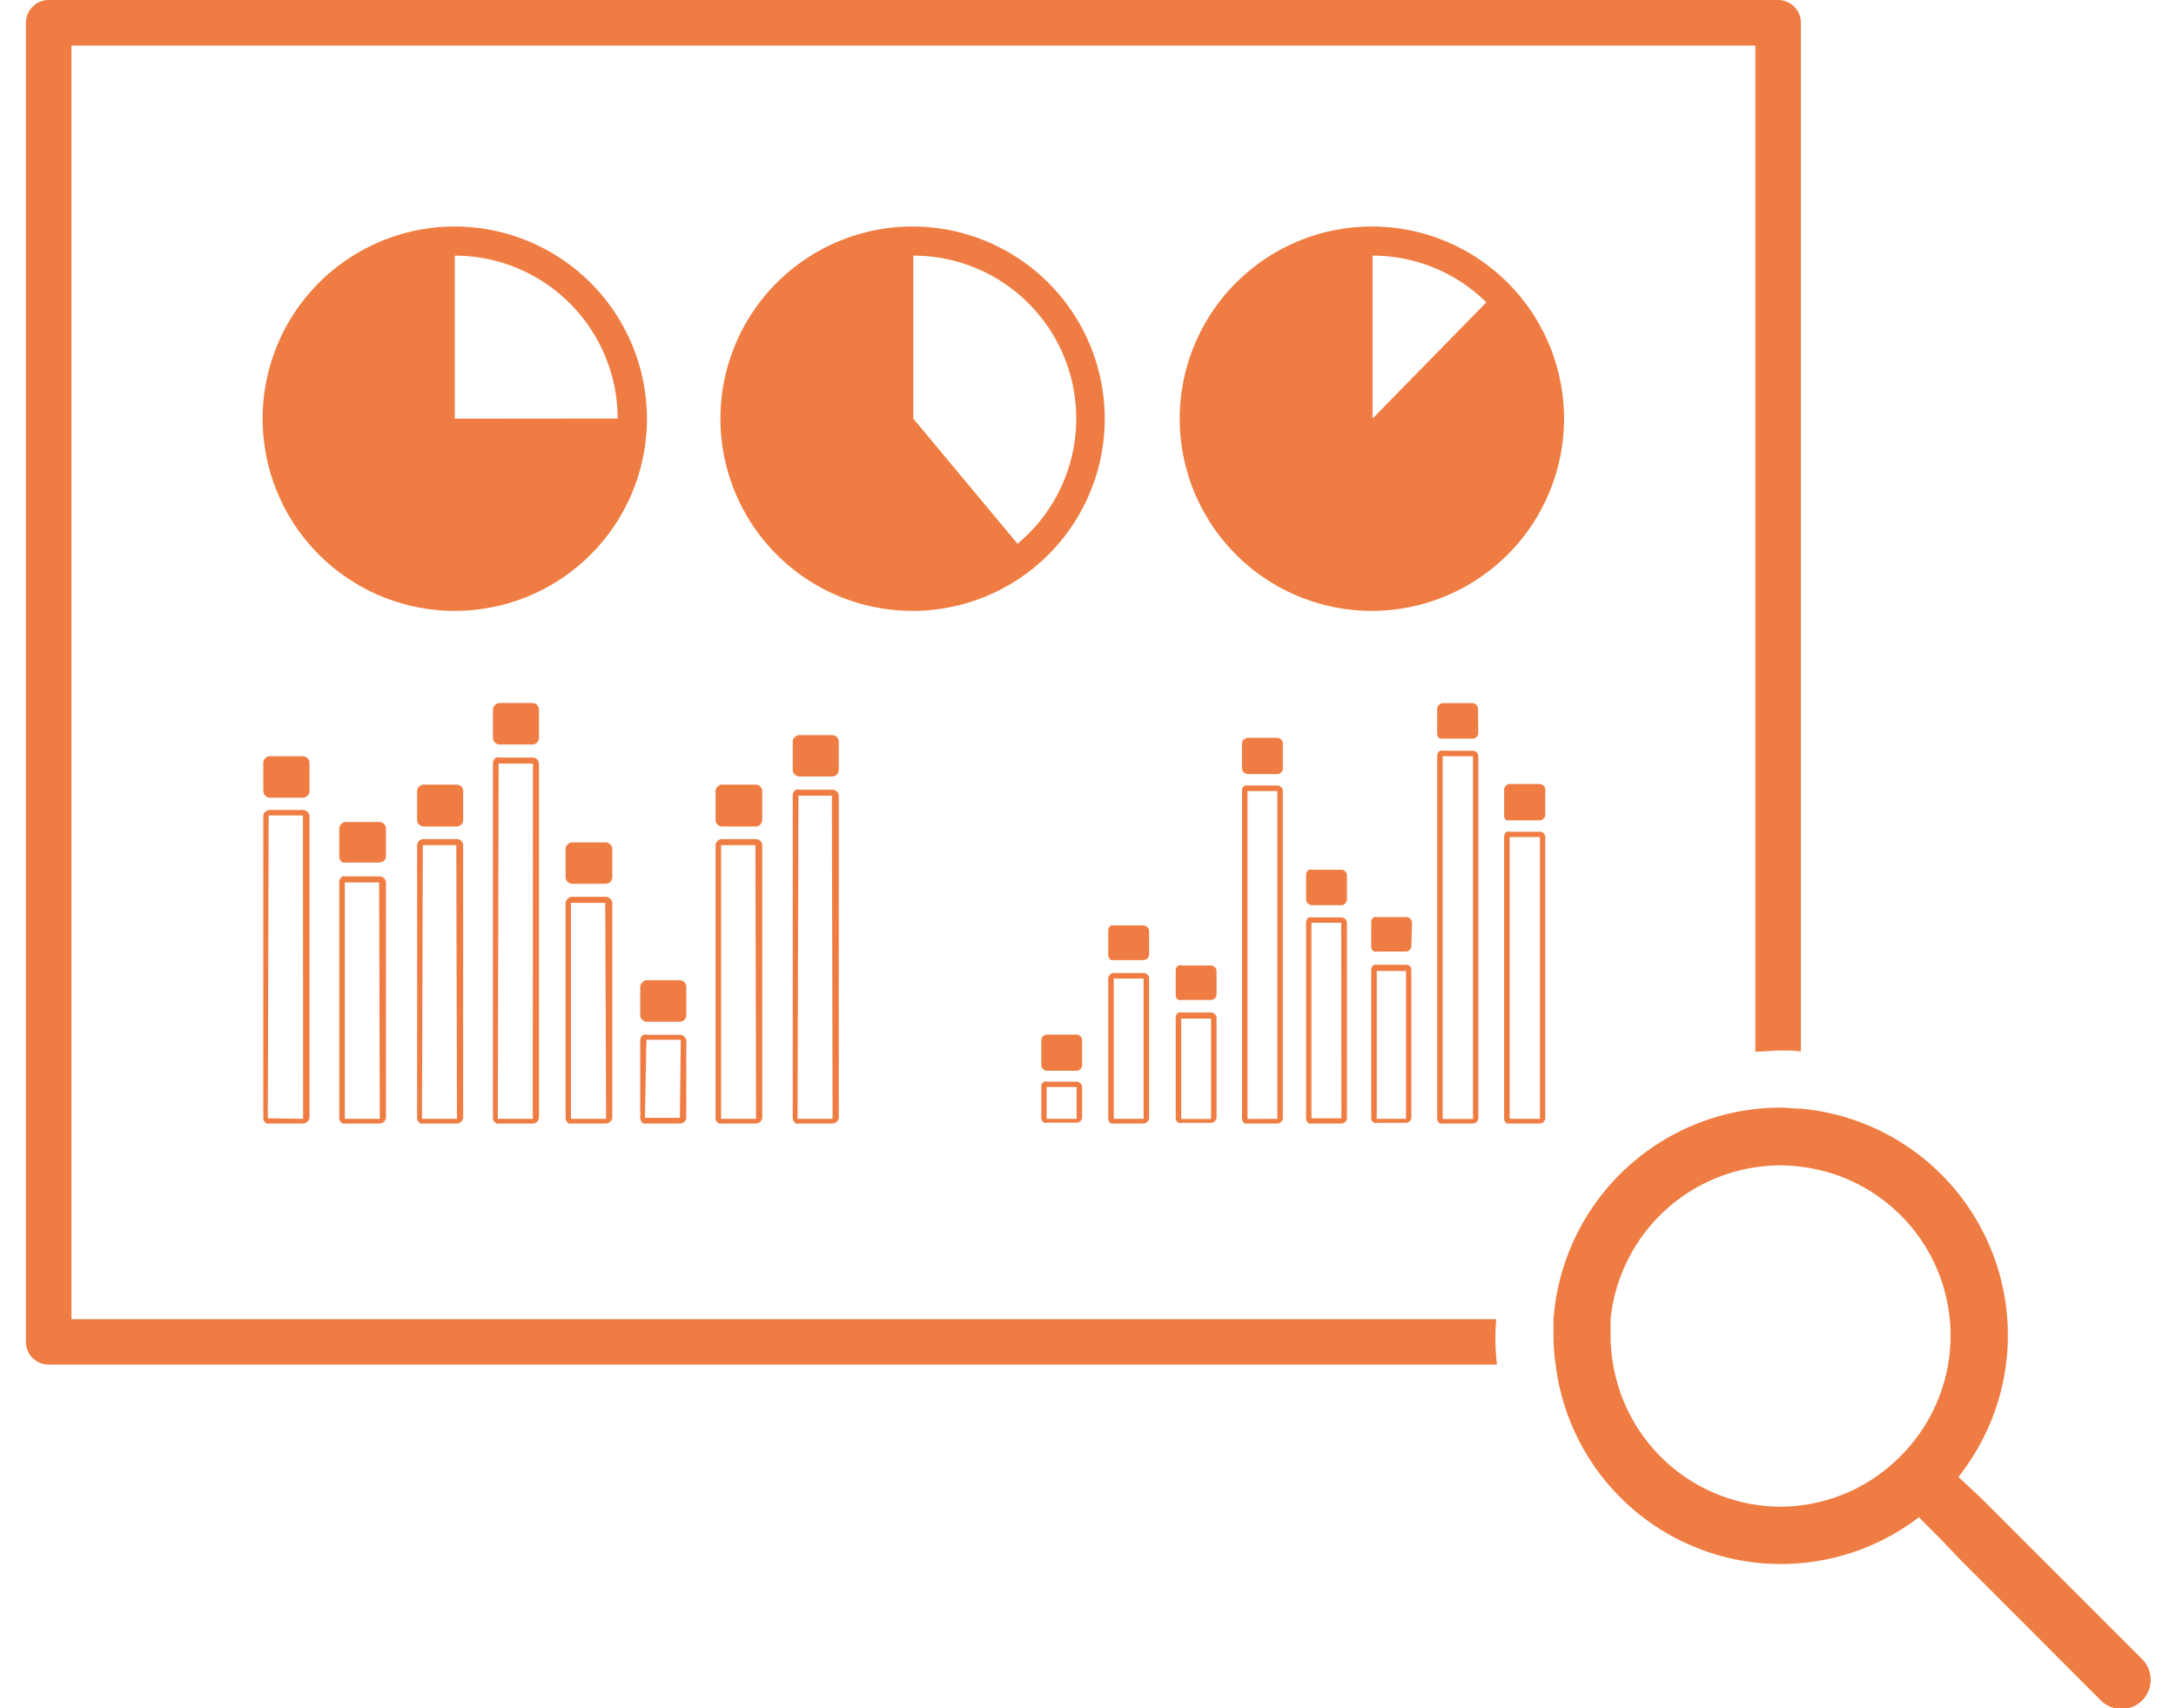
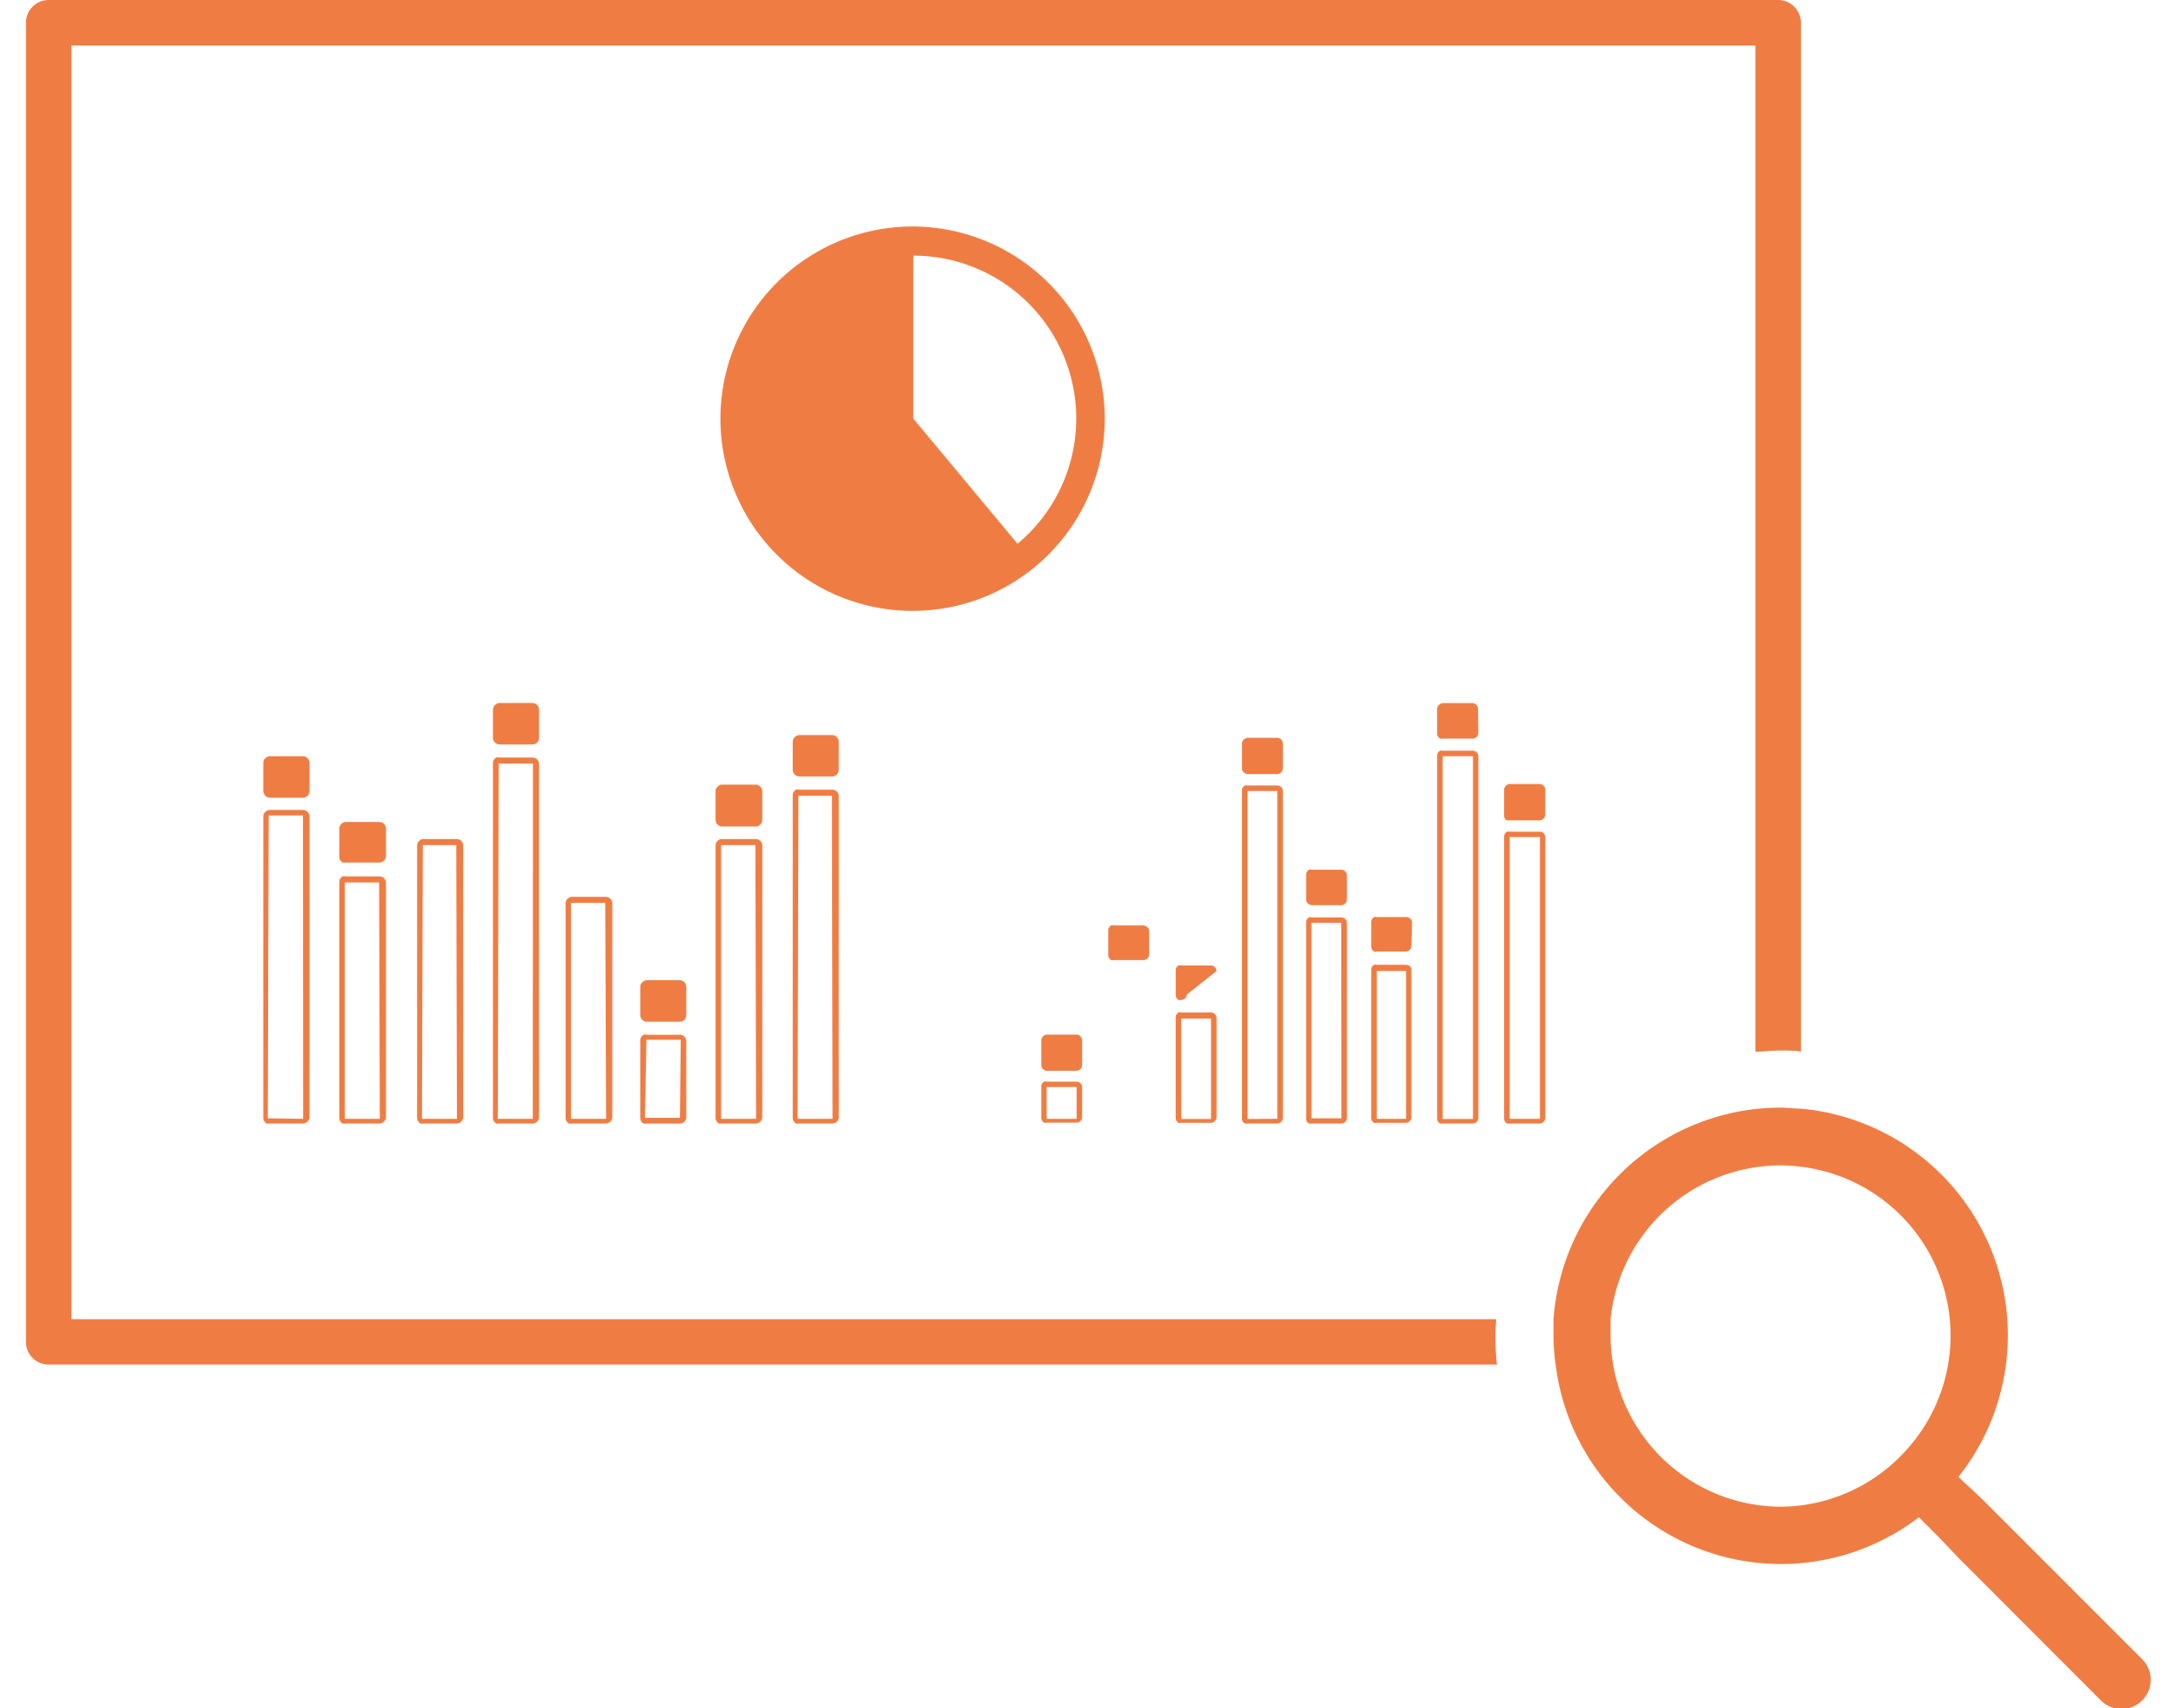
<svg xmlns="http://www.w3.org/2000/svg" id="Layer_1" data-name="Layer 1" width="130" height="102.05" viewBox="0 0 130 102.05">
  <defs>
    <style>
      .cls-1 {
        fill: #ef7d43;
      }
    </style>
  </defs>
  <title>energiautilitiesicon</title>
  <g>
    <path class="cls-1" d="M89.39,78.8H4.27V2.72h100.6v60.1c.5,0,1-.07,1.51-.07s.81,0,1.21.06V1.36A1.36,1.36,0,0,0,106.23,0H2.91A1.36,1.36,0,0,0,1.55,1.36v78.8a1.35,1.35,0,0,0,1.36,1.35H89.43a16.28,16.28,0,0,1-.09-1.73C89.34,79.45,89.37,79.12,89.39,78.8Z" />
    <path class="cls-1" d="M18.11,48.38h-2a.3.3,0,0,0-.18.06.36.36,0,0,0-.2.3V66.8a.39.39,0,0,0,.2.31.37.37,0,0,0,.18,0h2a.4.4,0,0,0,.38-.36V48.74A.4.4,0,0,0,18.11,48.38Zm0,18.45L16,66.8l.05-18.09h2l.05,0Z" />
    <path class="cls-1" d="M18.49,45.55a.41.41,0,0,0-.38-.38h-2a.3.3,0,0,0-.18.06.39.39,0,0,0-.2.32v1.72a.42.42,0,0,0,.38.38h2a.41.41,0,0,0,.38-.38Z" />
    <path class="cls-1" d="M22.69,52.35H20.64a.26.26,0,0,0-.17,0,.39.39,0,0,0-.2.31V66.8a.39.39,0,0,0,.2.31.34.34,0,0,0,.17,0h2.05a.4.4,0,0,0,.37-.36V52.71A.39.39,0,0,0,22.69,52.35Zm0,14.48-2.09,0,0-14.12h2.05l0,0Z" />
    <path class="cls-1" d="M23.06,49.47a.4.4,0,0,0-.37-.37H20.64a.27.27,0,0,0-.17.06.39.39,0,0,0-.2.31V51.2a.4.4,0,0,0,.2.32.34.34,0,0,0,.17,0h2.05a.4.4,0,0,0,.37-.37Z" />
    <path class="cls-1" d="M27.3,50.12h-2a.27.27,0,0,0-.18.05.39.39,0,0,0-.2.31V66.8a.39.39,0,0,0,.2.31.34.34,0,0,0,.18,0h2a.38.38,0,0,0,.37-.35V50.48A.38.38,0,0,0,27.3,50.12Zm0,16.71-2.09,0,.05-16.35h2l0,0Z" />
-     <path class="cls-1" d="M27.67,47.24a.39.39,0,0,0-.37-.37h-2a.28.28,0,0,0-.18.06.39.39,0,0,0-.2.31V49a.37.37,0,0,0,.2.31.35.35,0,0,0,.18.06h2a.39.39,0,0,0,.37-.37Z" />
    <path class="cls-1" d="M31.83,45.25h-2a.27.27,0,0,0-.18,0,.39.39,0,0,0-.2.31V66.8a.39.39,0,0,0,.2.31.34.34,0,0,0,.18,0h2a.38.38,0,0,0,.37-.35V45.61A.38.38,0,0,0,31.83,45.25Zm0,21.58-2.09,0,.05-21.22h2l.05,0Z" />
    <path class="cls-1" d="M32.2,42.37a.4.4,0,0,0-.37-.38h-2a.29.29,0,0,0-.18.07.37.37,0,0,0-.2.31V44.1a.39.39,0,0,0,.2.31.28.28,0,0,0,.18.06h2a.39.39,0,0,0,.37-.37Z" />
    <path class="cls-1" d="M36.21,53.57H34.16a.22.22,0,0,0-.17.06.36.36,0,0,0-.2.3V66.8a.39.39,0,0,0,.2.31.34.34,0,0,0,.17,0h2.05a.4.4,0,0,0,.37-.36V53.93A.4.4,0,0,0,36.21,53.57Zm0,13.26-2.1,0,0-12.9h2.05l0,0Z" />
-     <path class="cls-1" d="M36.58,50.69a.4.4,0,0,0-.37-.37H34.16a.27.27,0,0,0-.17.06.39.39,0,0,0-.2.31v1.73a.37.37,0,0,0,.2.31.27.27,0,0,0,.17.06h2.05a.4.4,0,0,0,.37-.37Z" />
    <path class="cls-1" d="M38.44,67.11a.34.34,0,0,0,.18,0h2A.38.38,0,0,0,41,66.8V62.17a.39.39,0,0,0-.37-.36h-2a.27.27,0,0,0-.18,0,.39.39,0,0,0-.2.31V66.8A.39.39,0,0,0,38.44,67.11Zm.18-5h2l.05,0-.05,4.66-2.09,0Z" />
    <path class="cls-1" d="M41,58.93a.4.4,0,0,0-.37-.38h-2a.29.29,0,0,0-.18.07.39.39,0,0,0-.2.31v1.73a.37.37,0,0,0,.2.31.28.28,0,0,0,.18.06h2a.39.39,0,0,0,.37-.37Z" />
    <path class="cls-1" d="M45.17,50.12H43.12a.26.26,0,0,0-.17.05.39.39,0,0,0-.2.31V66.8a.39.39,0,0,0,.2.31.33.33,0,0,0,.17,0h2.05a.39.39,0,0,0,.37-.35V50.48A.39.39,0,0,0,45.17,50.12Zm0,16.71-2.09,0,0-16.35h2.05l0,0Z" />
    <path class="cls-1" d="M45.54,47.24a.4.4,0,0,0-.37-.37H43.12a.22.22,0,0,0-.17.06.39.39,0,0,0-.2.31V49a.37.37,0,0,0,.2.31.27.27,0,0,0,.17.06h2.05a.41.41,0,0,0,.37-.37Z" />
    <path class="cls-1" d="M49.74,47.17h-2a.27.27,0,0,0-.18,0,.37.37,0,0,0-.2.31V66.8a.39.39,0,0,0,.2.31.34.34,0,0,0,.18,0h2a.38.38,0,0,0,.37-.35V47.53A.38.38,0,0,0,49.74,47.17Zm0,19.66-2.09,0,.05-19.3h2l0,0Z" />
    <path class="cls-1" d="M50.11,44.29a.4.4,0,0,0-.37-.38h-2a.35.35,0,0,0-.18.06.4.4,0,0,0-.2.32V46a.39.39,0,0,0,.2.32.35.35,0,0,0,.18.06h2a.4.4,0,0,0,.37-.38Z" />
-     <path class="cls-1" d="M27.17,13.53A11.48,11.48,0,1,0,38.65,25,11.49,11.49,0,0,0,27.17,13.53Zm0,11.48V15.27A9.74,9.74,0,0,1,36.9,25Z" />
    <path class="cls-1" d="M54.56,13.53A11.48,11.48,0,1,0,66,25,11.49,11.49,0,0,0,54.56,13.53Zm6.23,18.95L54.56,25V15.27a9.73,9.73,0,0,1,6.23,17.21Z" />
-     <path class="cls-1" d="M93.44,25A11.48,11.48,0,1,0,82,36.49,11.49,11.49,0,0,0,93.44,25ZM82,25V15.27a9.69,9.69,0,0,1,6.8,2.79Z" />
    <path class="cls-1" d="M64.32,64.61H62.53a.21.21,0,0,0-.15,0,.32.32,0,0,0-.17.26v1.92a.33.33,0,0,0,.17.27.26.26,0,0,0,.15,0h1.79a.34.34,0,0,0,.33-.31V64.92A.34.34,0,0,0,64.32,64.61Zm0,2.22H62.53v-1.9h1.79Z" />
    <path class="cls-1" d="M64.65,62.13a.35.35,0,0,0-.33-.33H62.53a.27.27,0,0,0-.15.05.37.37,0,0,0-.17.28v1.51a.35.35,0,0,0,.17.27.27.27,0,0,0,.15.05h1.79a.35.35,0,0,0,.33-.32Z" />
-     <path class="cls-1" d="M68.32,58.12H66.54a.24.24,0,0,0-.16.05.33.33,0,0,0-.17.27v8.4a.33.33,0,0,0,.17.27.3.3,0,0,0,.16,0h1.78a.35.35,0,0,0,.33-.32v-8.4A.35.35,0,0,0,68.32,58.12Zm0,8.71H66.54V58.45h1.78Z" />
    <path class="cls-1" d="M68.65,55.61a.35.35,0,0,0-.33-.33H66.54a.24.24,0,0,0-.16,0,.35.35,0,0,0-.17.28v1.51a.37.37,0,0,0,.17.28.42.42,0,0,0,.16,0h1.78a.35.35,0,0,0,.33-.32Z" />
    <path class="cls-1" d="M72.35,60.48H70.57a.22.22,0,0,0-.16,0,.33.33,0,0,0-.17.27v6.05a.33.33,0,0,0,.17.27.28.28,0,0,0,.16,0h1.78a.35.35,0,0,0,.33-.32V60.79A.33.33,0,0,0,72.35,60.48Zm-1.78,6.36v-6h1.78v6Z" />
-     <path class="cls-1" d="M72.68,58a.35.35,0,0,0-.33-.33H70.57a.28.28,0,0,0-.16,0,.34.34,0,0,0-.17.28v1.51a.33.33,0,0,0,.17.27.28.28,0,0,0,.16,0h1.78a.35.35,0,0,0,.33-.32Z" />
+     <path class="cls-1" d="M72.68,58a.35.35,0,0,0-.33-.33H70.57a.28.28,0,0,0-.16,0,.34.34,0,0,0-.17.28v1.51a.33.33,0,0,0,.17.27.28.28,0,0,0,.16,0a.35.35,0,0,0,.33-.32Z" />
    <path class="cls-1" d="M76.32,46.92H74.53a.26.26,0,0,0-.15,0,.32.32,0,0,0-.18.27V66.84a.32.32,0,0,0,.18.27.27.27,0,0,0,.15,0h1.79a.34.34,0,0,0,.32-.32V47.23A.33.33,0,0,0,76.32,46.92ZM74.53,66.84V47.25h1.78V66.83Z" />
    <path class="cls-1" d="M76.64,44.4a.35.35,0,0,0-.32-.33H74.53a.22.22,0,0,0-.15.06.32.32,0,0,0-.18.27v1.51a.35.35,0,0,0,.18.28.38.38,0,0,0,.15.05h1.79a.35.35,0,0,0,.32-.33Z" />
    <path class="cls-1" d="M80.14,54.8H78.36a.23.23,0,0,0-.16,0,.33.33,0,0,0-.17.27V66.84a.33.33,0,0,0,.17.27.3.3,0,0,0,.16,0h1.78a.34.34,0,0,0,.33-.32V55.11A.34.34,0,0,0,80.14,54.8Zm0,12H78.35V55.12h1.78Z" />
    <path class="cls-1" d="M80.47,52.28a.35.35,0,0,0-.33-.33H78.36a.3.3,0,0,0-.16,0,.37.37,0,0,0-.17.28v1.51a.33.33,0,0,0,.17.27.31.31,0,0,0,.16.06h1.78a.35.35,0,0,0,.33-.33Z" />
    <path class="cls-1" d="M84,57.63H82.25a.26.26,0,0,0-.15,0,.32.32,0,0,0-.18.27v8.9a.32.32,0,0,0,.18.27.27.27,0,0,0,.15,0H84a.34.34,0,0,0,.32-.32v-8.9A.33.33,0,0,0,84,57.63Zm0,9.2H82.25V58H84Z" />
    <path class="cls-1" d="M84.36,55.11a.35.35,0,0,0-.32-.33H82.25a.27.27,0,0,0-.15,0,.35.35,0,0,0-.18.28v1.51a.32.32,0,0,0,.18.27.27.27,0,0,0,.15,0H84a.34.34,0,0,0,.32-.32Z" />
    <path class="cls-1" d="M88,44.84H86.19a.26.26,0,0,0-.15,0,.34.34,0,0,0-.18.28V66.84a.32.32,0,0,0,.18.27.27.27,0,0,0,.15,0H88a.34.34,0,0,0,.32-.32V45.16A.34.34,0,0,0,88,44.84Zm0,22H86.19V45.17H88Z" />
    <path class="cls-1" d="M88.3,42.32A.35.35,0,0,0,88,42H86.19a.22.22,0,0,0-.15.06.32.32,0,0,0-.18.27v1.51a.35.35,0,0,0,.18.28.27.27,0,0,0,.15,0H88a.35.35,0,0,0,.32-.33Z" />
    <path class="cls-1" d="M92,49.68H90.19a.24.24,0,0,0-.15,0,.32.32,0,0,0-.18.27V66.84a.32.32,0,0,0,.18.27.25.25,0,0,0,.15,0H92a.34.34,0,0,0,.32-.32V50A.33.33,0,0,0,92,49.68Zm0,17.15H90.19V50H92Z" />
    <path class="cls-1" d="M92,46.83H90.19a.25.25,0,0,0-.15.05.35.35,0,0,0-.18.28v1.51A.35.35,0,0,0,90,49a.33.33,0,0,0,.15,0H92a.35.35,0,0,0,.32-.33V47.16A.35.35,0,0,0,92,46.83Z" />
    <path class="cls-1" d="M128,99.13l-8.47-8.47-1.22-1.22L117,88.22a13.59,13.59,0,0,0-9.45-22c-.4,0-.8-.06-1.21-.06a15.11,15.11,0,0,0-1.51.09A13.64,13.64,0,0,0,92.81,78.8c0,.32,0,.65,0,1a12.25,12.25,0,0,0,.13,1.73,13.56,13.56,0,0,0,21.7,9.1l1.22,1.22L117,93.05l8.49,8.5A1.71,1.71,0,1,0,128,99.13ZM106.38,90a10.19,10.19,0,0,1-10-8.46,9.85,9.85,0,0,1-.16-1.73c0-.33,0-.66,0-1a10.21,10.21,0,0,1,8.63-9.08,10.61,10.61,0,0,1,1.51-.12,9.71,9.71,0,0,1,1.21.08,10.16,10.16,0,0,1,7,16.09,10.53,10.53,0,0,1-2.45,2.4A10.15,10.15,0,0,1,106.38,90Z" />
  </g>
</svg>